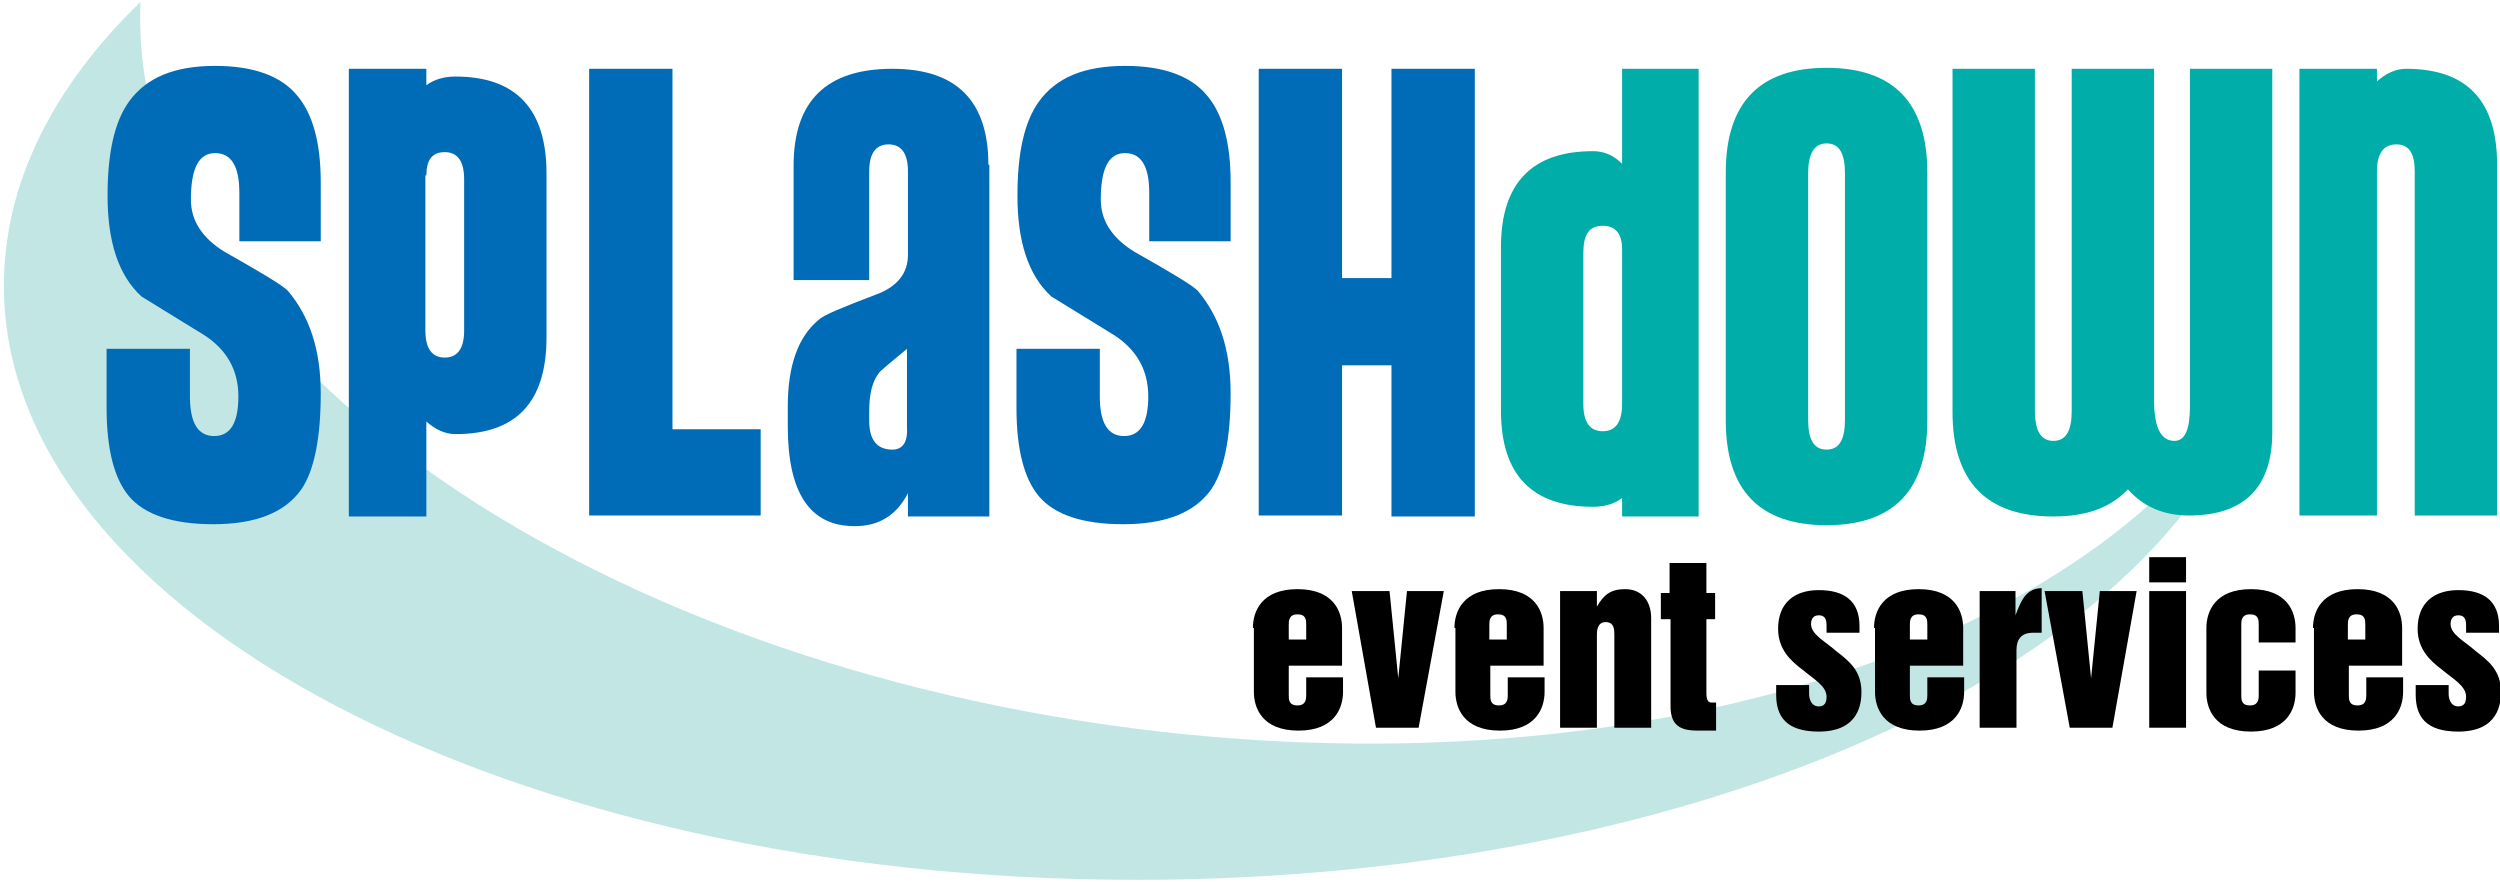
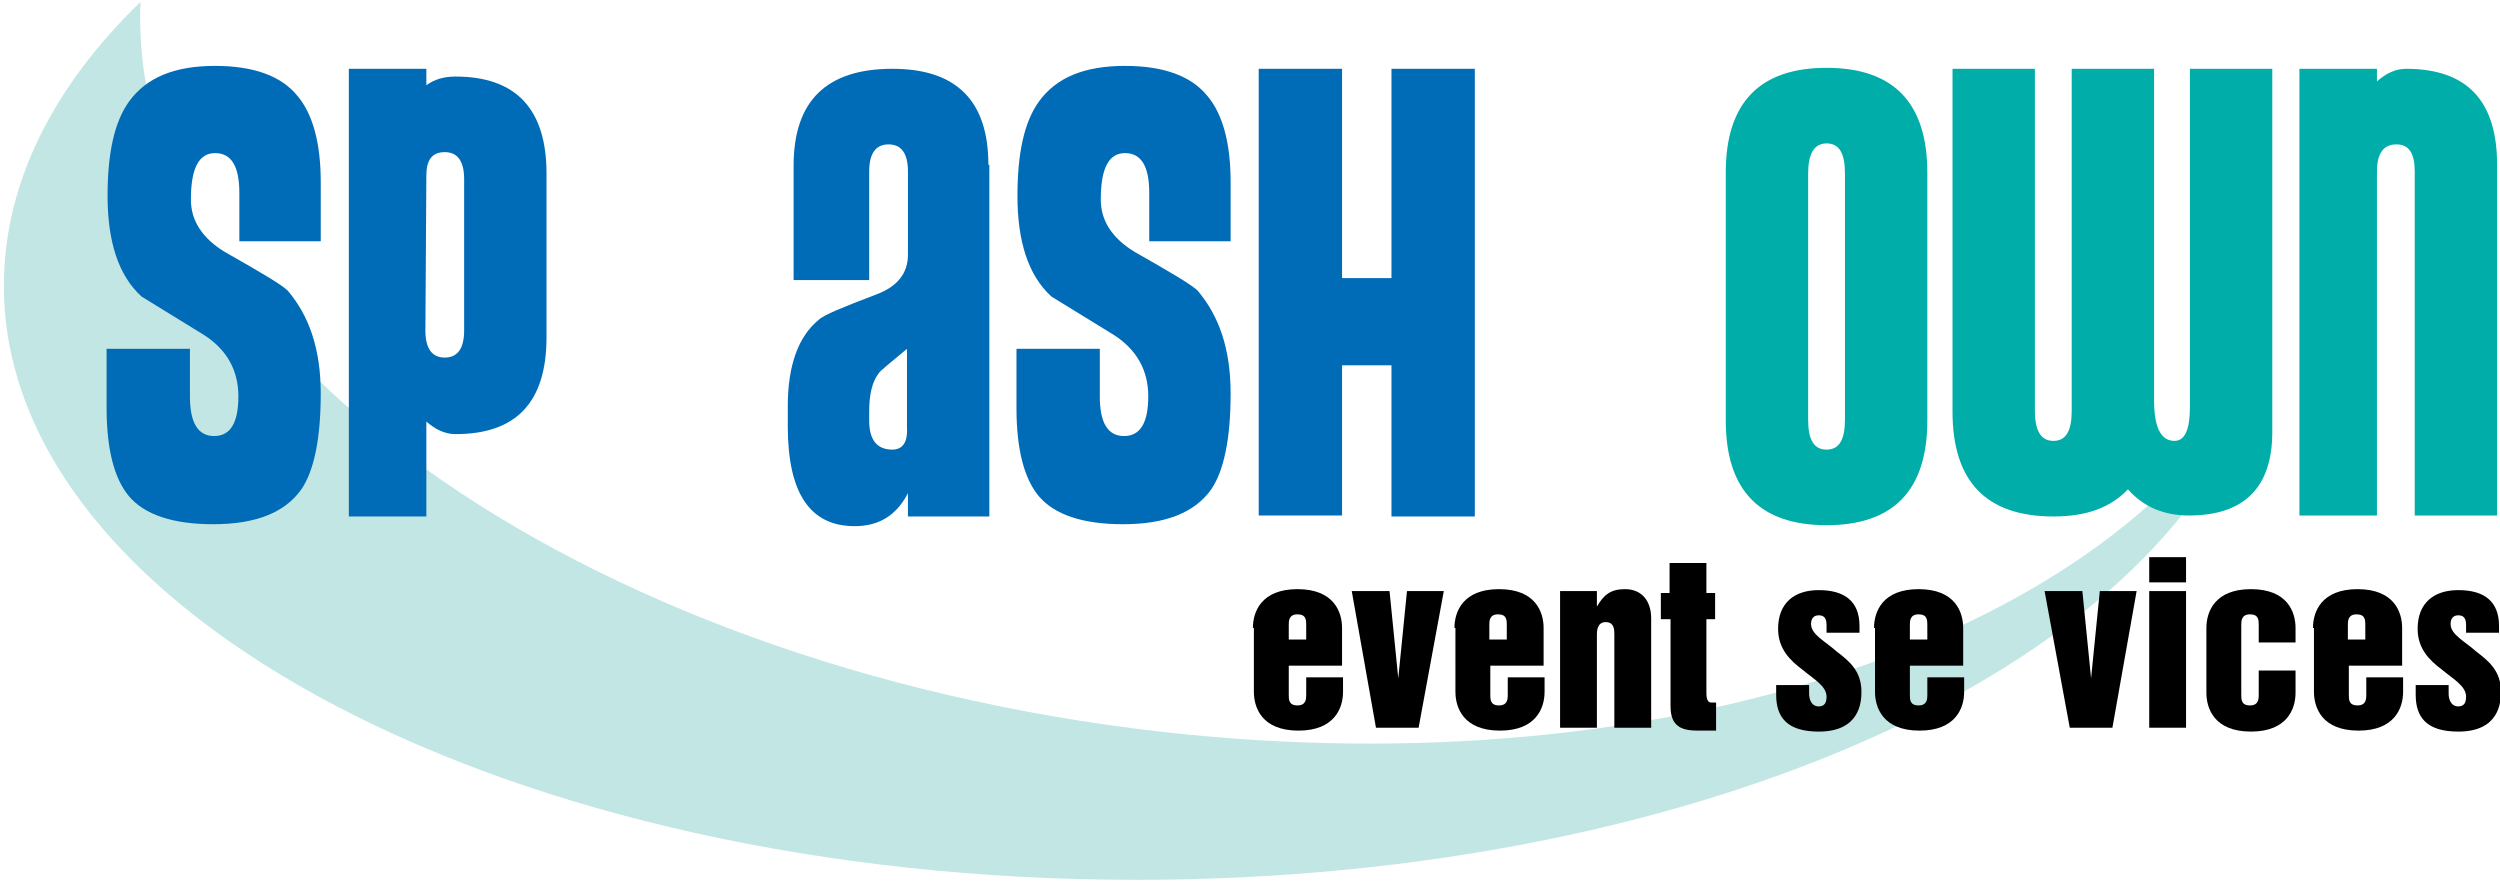
<svg xmlns="http://www.w3.org/2000/svg" version="1.1" id="Layer_1" x="0px" y="0px" viewBox="0 0 258 91" style="enable-background:new 0 0 258 91;" xml:space="preserve">
  <style type="text/css">
	.st0{fill:#C2E6E4;}
	.st1{fill:#006BB6;}
	.st2{fill:#00ADA8;}
</style>
  <path class="st0" d="M119.7,75.5C59.4,68.6,13,35.2,14.5,0.2C5.5,8.9,0.4,18.9,0.4,29.5c0,33.8,52.3,61.3,116.9,61.3  c59.1,0,108-23,115.8-52.9C218.8,65.2,172.5,81.5,119.7,75.5z" />
  <path class="st1" d="M33.1,40.6c0,4.7-0.7,8-2,9.9c-1.7,2.4-4.7,3.6-9.1,3.6c-4.2,0-7.1-1-8.7-2.9c-1.5-1.8-2.3-4.8-2.3-9.1v-6.1  h8.6v4.9c0,2.7,0.8,4.1,2.5,4.1c1.7,0,2.5-1.4,2.5-4.1c0-2.7-1.2-4.8-3.5-6.3l-6.5-4c-2.4-2.2-3.5-5.7-3.5-10.4  c0-4.4,0.7-7.6,2.2-9.7c1.8-2.5,4.7-3.7,8.9-3.7c3.9,0,6.8,1,8.5,3.1c1.6,1.9,2.4,4.9,2.4,8.9v6.1h-8.4v-5c0-2.7-0.8-4.1-2.5-4.1  c-1.7,0-2.5,1.6-2.5,4.8c0,2.2,1.2,4,3.5,5.4c3.7,2.1,5.9,3.4,6.5,4C31.9,32.6,33.1,36,33.1,40.6z" />
-   <path class="st1" d="M44,18.1c0-1.6,0.6-2.4,1.9-2.4c1.3,0,2,0.9,2,2.8v15.6c0,1.9-0.7,2.8-2,2.8s-2-0.9-2-2.8V18.1z M44,43.5  c0.9,0.8,1.9,1.3,3,1.3c6.3,0,9.4-3.3,9.4-10V17.9c0-6.6-3.1-10-9.4-10c-1.2,0-2.2,0.3-3,0.9V7.1h-8v46.2h8V43.5z" />
-   <path class="st1" d="M78.5,53.2H60.8V7.1h8.6v37.2h9.1V53.2z" />
+   <path class="st1" d="M44,18.1c0-1.6,0.6-2.4,1.9-2.4c1.3,0,2,0.9,2,2.8v15.6c0,1.9-0.7,2.8-2,2.8s-2-0.9-2-2.8z M44,43.5  c0.9,0.8,1.9,1.3,3,1.3c6.3,0,9.4-3.3,9.4-10V17.9c0-6.6-3.1-10-9.4-10c-1.2,0-2.2,0.3-3,0.9V7.1h-8v46.2h8V43.5z" />
  <path class="st1" d="M92.1,46.4c-1.6,0-2.4-1-2.4-3v-0.9c0-1.8,0.3-3.1,1-4c0.1-0.2,1.1-1,2.9-2.5v8.1  C93.7,45.7,93.1,46.4,92.1,46.4z M102,17c0-6.6-3.3-9.9-9.9-9.9c-6.8,0-10.2,3.3-10.2,10v11.8h7.8V17.7c0-1.9,0.7-2.8,2-2.8  c1.3,0,2,0.9,2,2.8v8.6c0,1.9-1.1,3.3-3.3,4.1c-3.4,1.3-5.4,2.1-5.9,2.6c-2.1,1.7-3.2,4.7-3.2,8.9v2.1c0,6.9,2.3,10.3,6.9,10.3  c2.5,0,4.3-1.1,5.5-3.4v2.4h8.4V17z" />
  <path class="st1" d="M127,40.6c0,4.7-0.7,8-2,9.9c-1.7,2.4-4.7,3.6-9.1,3.6c-4.2,0-7.1-1-8.7-2.9c-1.5-1.8-2.3-4.8-2.3-9.1v-6.1h8.6  v4.9c0,2.7,0.8,4.1,2.5,4.1c1.7,0,2.5-1.4,2.5-4.1c0-2.7-1.2-4.8-3.5-6.3l-6.5-4c-2.4-2.2-3.5-5.7-3.5-10.4c0-4.4,0.7-7.6,2.2-9.7  c1.8-2.5,4.7-3.7,8.9-3.7c3.9,0,6.8,1,8.5,3.1c1.6,1.9,2.4,4.9,2.4,8.9v6.1h-8.4v-5c0-2.7-0.8-4.1-2.5-4.1c-1.7,0-2.5,1.6-2.5,4.8  c0,2.2,1.2,4,3.5,5.4c3.7,2.1,5.9,3.4,6.5,4C125.8,32.6,127,36,127,40.6z" />
  <path class="st1" d="M129.9,53.2V7.1h8.6v21.6h5.1V7.1h8.6v46.2h-8.6V37.7h-5.1v15.5H129.9z" />
-   <path class="st2" d="M167.4,51.4c-0.8,0.6-1.8,0.9-3,0.9c-6.3,0-9.5-3.3-9.5-9.9V25.5c0-6.6,3.2-9.9,9.5-9.9c1.1,0,2.1,0.4,3,1.3  V7.1h7.9v46.2h-7.9V51.4z M167.4,25.7c0-1.6-0.7-2.4-2-2.4c-1.4,0-2,0.9-2,2.8v15.6c0,1.9,0.7,2.8,2,2.8c1.3,0,2-0.9,2-2.8V25.7z" />
  <path class="st2" d="M188.5,46.4c-1.3,0-1.9-1-1.9-3.1V17.9c0-2,0.6-3.1,1.9-3.1c1.3,0,1.9,1,1.9,3.1v25.4  C190.4,45.4,189.8,46.4,188.5,46.4z M198.9,17.8c0-7.2-3.5-10.8-10.4-10.8c-6.9,0-10.4,3.6-10.4,10.8v25.6c0,7.2,3.5,10.8,10.4,10.8  c6.9,0,10.4-3.6,10.4-10.8V17.8z" />
  <path class="st2" d="M219.6,50.5c-1.8,1.9-4.3,2.8-7.7,2.8c-6.9,0-10.4-3.6-10.4-10.8V7.1h8.5v35.3c0,2,0.6,3.1,1.9,3.1  c1.3,0,1.9-1,1.9-3.1V7.1h8.5v34.2c0,2.8,0.7,4.2,2.1,4.2c1.1,0,1.6-1.2,1.6-3.5V7.1h8.5v37.5c0,5.7-2.9,8.6-8.6,8.6  C223.3,53.2,221.2,52.3,219.6,50.5z" />
  <path class="st2" d="M245.3,53.2h-8V7.1h8v1.3c0.9-0.8,1.9-1.3,3-1.3c6.3,0,9.4,3.3,9.4,9.9v36.2h-8.5V17.7c0-1.9-0.6-2.8-1.9-2.8  c-1.3,0-2,0.9-2,2.8V53.2z" />
  <g>
    <path d="M129.3,64.8c0-1.7,0.9-4,4.6-4c3.8,0,4.6,2.4,4.6,4v3.9h-5.5v3c0,0.5,0,1.1,0.9,1.1c0.9,0,0.9-0.7,0.9-1.1v-1.8h3.8v1.5   c0,1.7-0.9,4-4.6,4c-3.8,0-4.6-2.4-4.6-4V64.8z M133.1,66h1.7v-1.5c0-0.5,0-1.1-0.9-1.1c-0.9,0-0.9,0.7-0.9,1.1V66z" />
    <path d="M139.5,61h3.9l0.9,9h0l0.9-9h3.8l-2.6,14.1h-4.4L139.5,61z" />
    <path d="M150.1,64.8c0-1.7,0.9-4,4.6-4c3.8,0,4.6,2.4,4.6,4v3.9h-5.5v3c0,0.5,0,1.1,0.9,1.1c0.9,0,0.9-0.7,0.9-1.1v-1.8h3.8v1.5   c0,1.7-0.9,4-4.6,4c-3.8,0-4.6-2.4-4.6-4V64.8z M153.8,66h1.7v-1.5c0-0.5,0-1.1-0.9-1.1c-0.9,0-0.9,0.7-0.9,1.1V66z" />
    <path d="M161.1,61h3.7v1.6h0c0.7-1.2,1.4-1.8,2.9-1.8c1.8,0,2.7,1.3,2.7,3v11.3h-3.8v-9.6c0-0.5,0-1.3-0.9-1.3   c-0.9,0-0.9,1-0.9,1.3v9.6h-3.8V61z" />
    <path d="M172.3,63.9h-0.9v-2.7h0.9v-3.1h3.8v3.1h0.9v2.7h-0.9v7.5c0,0.4,0,1.1,0.5,1.1h0.5v2.9h-1.8c-1.6,0-2.9-0.3-2.9-2.5V63.9z" />
    <path d="M183.3,70.7h3.4v0.9c0,0.5,0.2,1.3,1,1.3c0.6,0,0.8-0.4,0.8-1c0-1.1-1.3-1.8-2.5-2.8c-1.2-0.9-2.5-2.1-2.5-4.2   c0-2.7,1.7-4,4.2-4c2.6,0,4.2,1.1,4.2,3.7v0.7h-3.4v-0.7c0-0.4,0-1.1-0.8-1.1c-0.5,0-0.8,0.3-0.8,0.9c0,1.1,1.5,1.8,2.6,2.8   c1.3,1,2.6,2,2.6,4.2c0,1.1-0.2,4.1-4.4,4.1c-3.3,0-4.4-1.5-4.4-3.8V70.7z" />
    <path d="M193.4,64.8c0-1.7,0.9-4,4.6-4c3.8,0,4.6,2.4,4.6,4v3.9h-5.5v3c0,0.5,0,1.1,0.9,1.1c0.9,0,0.9-0.7,0.9-1.1v-1.8h3.8v1.5   c0,1.7-0.9,4-4.6,4c-3.8,0-4.6-2.4-4.6-4V64.8z M197.2,66h1.7v-1.5c0-0.5,0-1.1-0.9-1.1c-0.9,0-0.9,0.7-0.9,1.1V66z" />
-     <path d="M204.4,61h3.6v2.5h0c0.5-1.3,1-2.8,2.7-2.8v4.6h-0.9c-1.3,0-1.7,0.8-1.7,1.8v8h-3.8V61z" />
    <path d="M211,61h3.9l0.9,9h0l0.9-9h3.8L218,75.1h-4.4L211,61z" />
    <path d="M221.8,57.5h3.8v2.6h-3.8V57.5z M221.8,61h3.8v14.1h-3.8V61z" />
    <path d="M227.7,64.8c0-1.7,0.9-4,4.6-4c3.8,0,4.6,2.4,4.6,4v1.5h-3.8v-1.8c0-0.5,0-1.1-0.9-1.1c-0.9,0-0.9,0.7-0.9,1.1v7.2   c0,0.5,0,1.1,0.9,1.1c0.9,0,0.9-0.7,0.9-1.1v-2.5h3.8v2.3c0,1.7-0.9,4-4.6,4c-3.8,0-4.6-2.4-4.6-4V64.8z" />
    <path d="M238.7,64.8c0-1.7,0.9-4,4.6-4c3.8,0,4.6,2.4,4.6,4v3.9h-5.5v3c0,0.5,0,1.1,0.9,1.1c0.9,0,0.9-0.7,0.9-1.1v-1.8h3.8v1.5   c0,1.7-0.9,4-4.6,4c-3.8,0-4.6-2.4-4.6-4V64.8z M242.4,66h1.7v-1.5c0-0.5,0-1.1-0.9-1.1c-0.9,0-0.9,0.7-0.9,1.1V66z" />
    <path d="M249.3,70.7h3.4v0.9c0,0.5,0.2,1.3,1,1.3c0.6,0,0.8-0.4,0.8-1c0-1.1-1.3-1.8-2.5-2.8c-1.2-0.9-2.5-2.1-2.5-4.2   c0-2.7,1.7-4,4.2-4c2.6,0,4.2,1.1,4.2,3.7v0.7h-3.4v-0.7c0-0.4,0-1.1-0.8-1.1c-0.5,0-0.8,0.3-0.8,0.9c0,1.1,1.5,1.8,2.6,2.8   c1.3,1,2.6,2,2.6,4.2c0,1.1-0.2,4.1-4.4,4.1c-3.3,0-4.4-1.5-4.4-3.8V70.7z" />
  </g>
</svg>